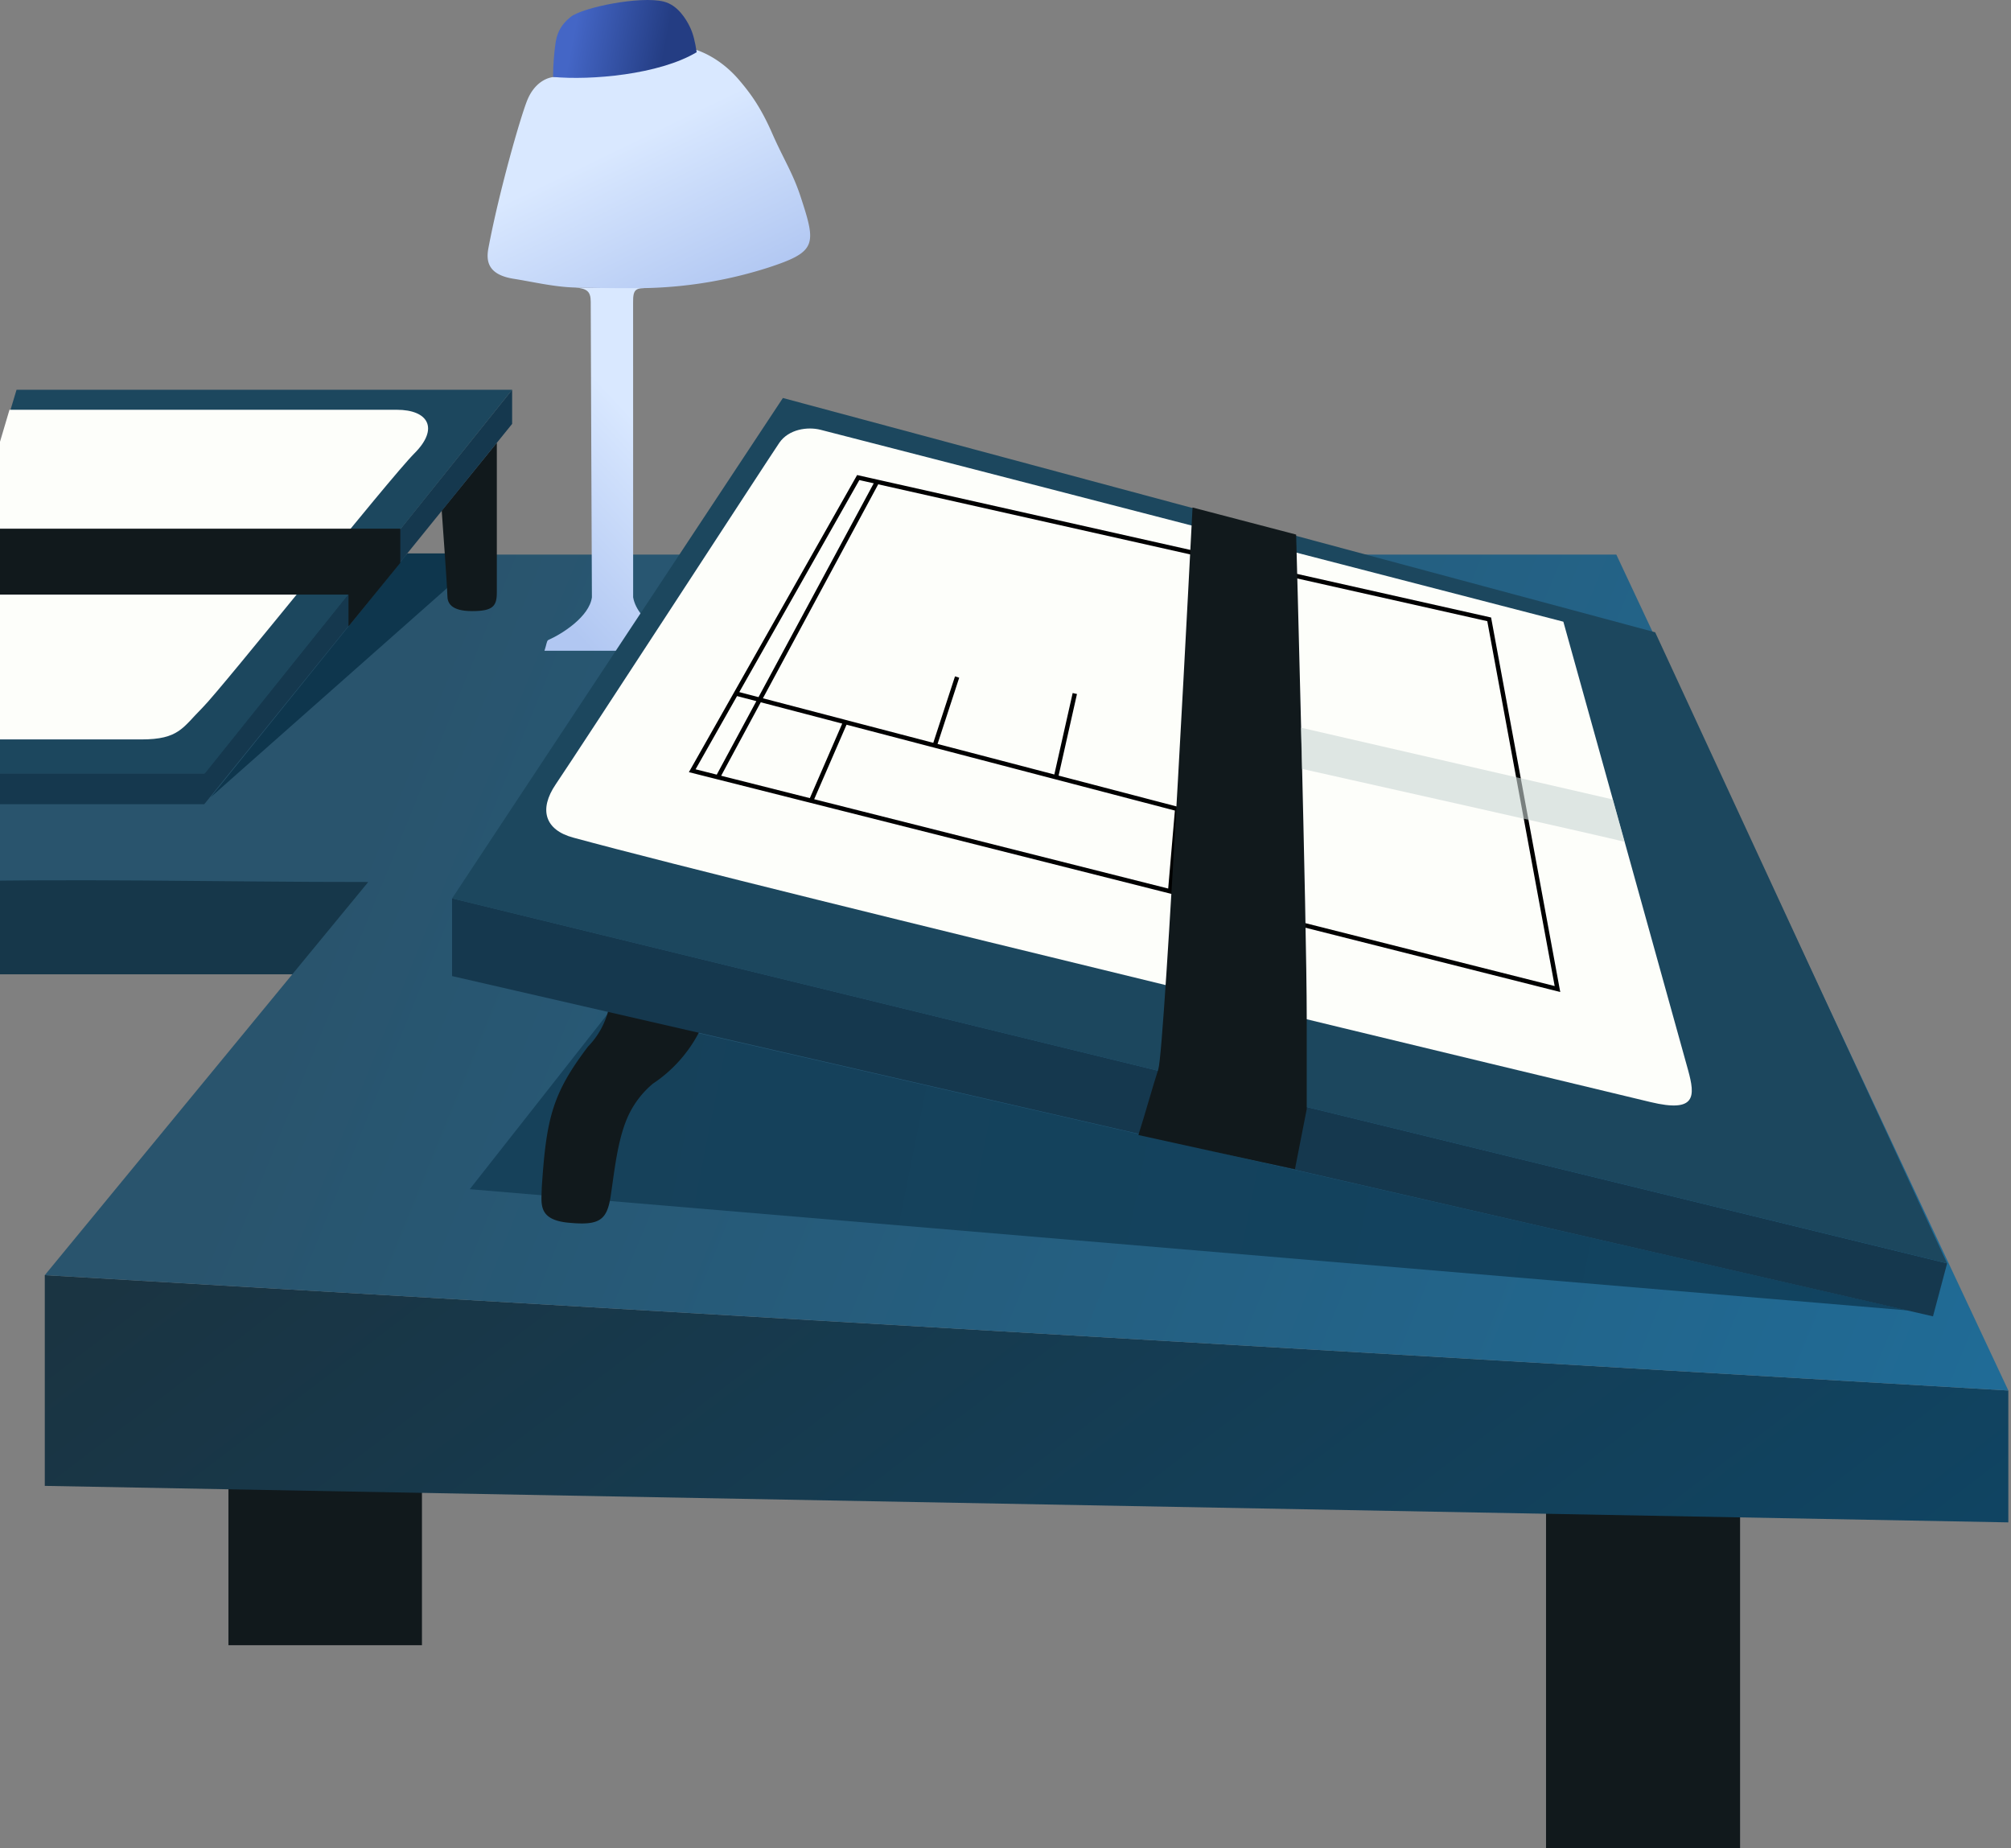
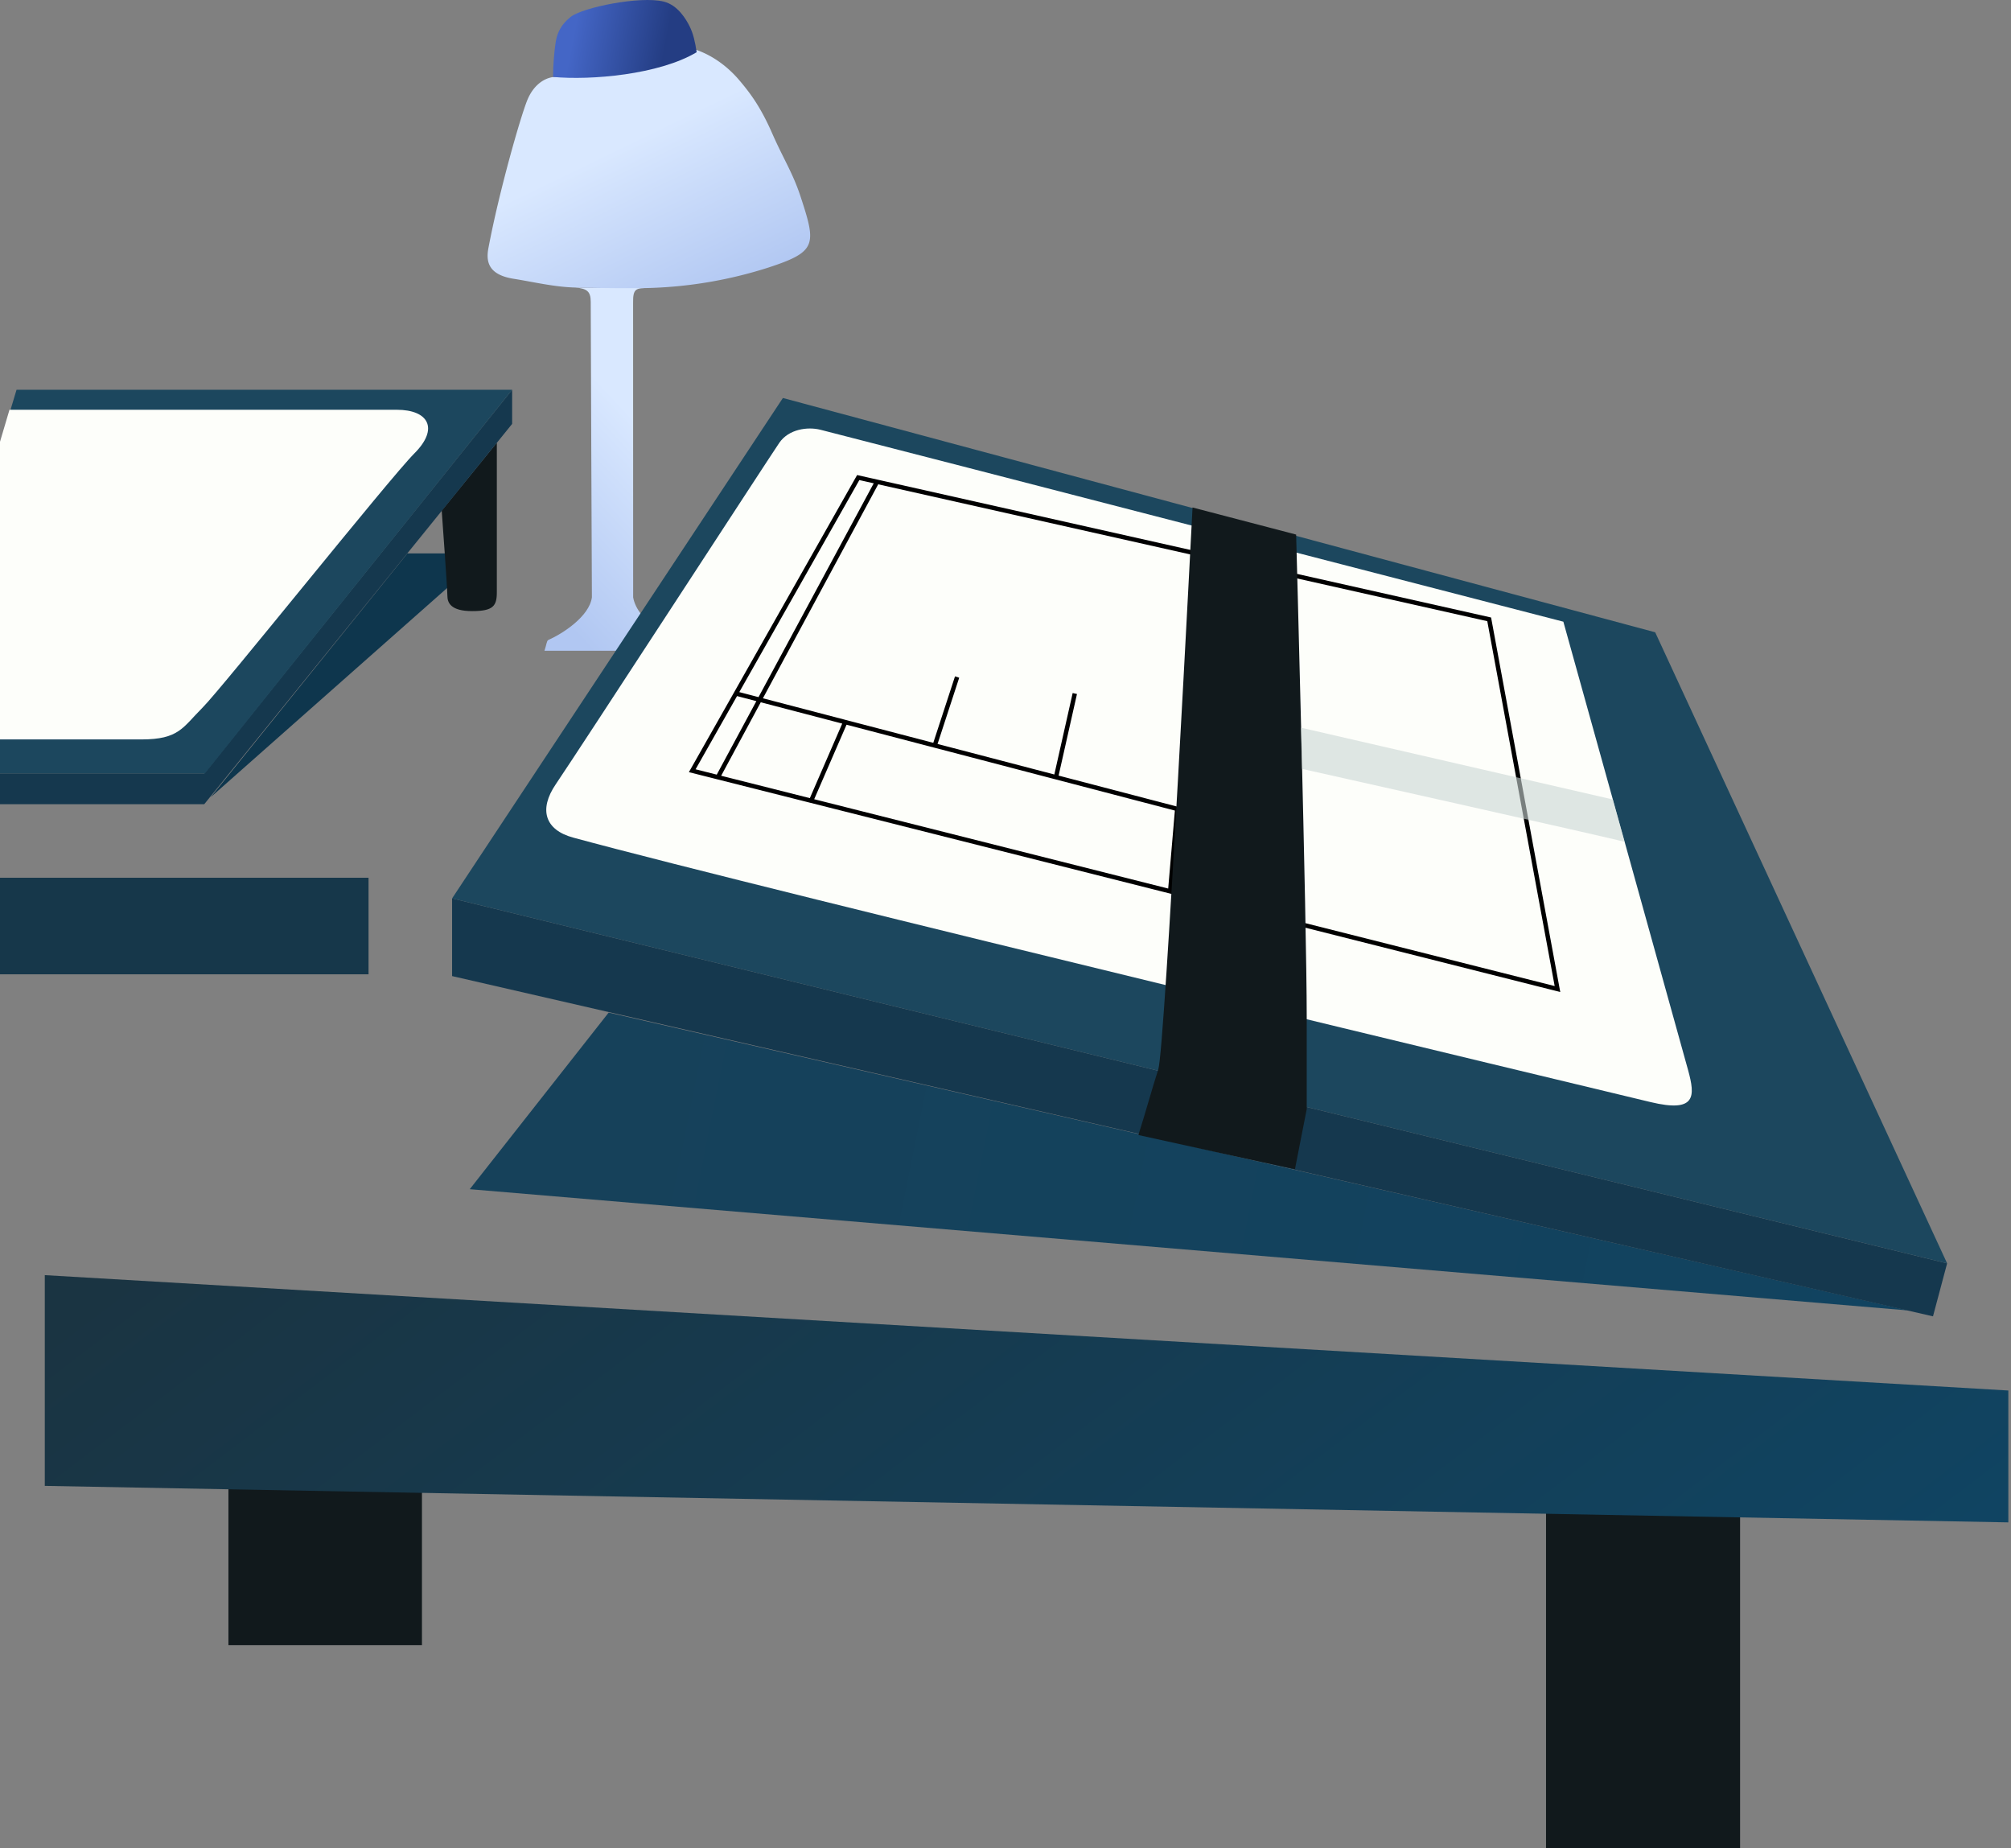
<svg xmlns="http://www.w3.org/2000/svg" width="456" height="419" fill="none">
  <rect width="100%" height="100%" fill="#808080" stroke="none" />
  <path d="M51.798 373v-38l43.882 1.606V373H51.798zm298.77 53.257V337l44 3.771v85.486h-44z" fill="#11191C" />
  <path d="M10.157 336.875v-47.78l445.238 26.159v29.896l-445.238-8.275z" fill="url(#paint0_linear)" />
  <path d="M-65.432 220.89V199h149v21.89h-149z" fill="#16374A" />
-   <path d="M-18.315 200.016c-3.323 0-4.286-1.016-4.093-4.196.337-4.433.289-13.246.289-13.246l38.416-56.84h350.211l88.887 189.52-445.238-26.159 73.34-89.129c-33.894.023-67.93-.947-101.812.05z" fill="url(#paint1_linear)" />
  <path d="M110.255 125.467H92.371l-44.577 55.255 62.461-55.255z" fill="#0E364D" />
  <path d="M112.658 134.276c0 3.103-.801 4.271-5.606 4.271-4.804 0-5.605-1.869-5.605-3.47 0-1.602-1.287-19.329-1.287-19.329l12.498-15.372v33.9z" fill="#11191C" />
  <path d="M46.318 175.348l69.81-86.984v7.741l-69.81 86.218H-21.83v-6.975h68.147z" fill="#15384E" />
  <path d="M116.128 88.365L46.46 175.348h-68.868l26.16-86.983h112.376z" fill="#1C475E" />
  <path d="M-20.006 167.642h52.051c8.542 0 9.343-2.669 13.88-7.207 4.538-4.538 42.442-52.051 48.048-57.657 5.605-5.605 3.203-9.876-4.004-9.876H2.149l-22.155 74.74z" fill="#FDFEFA" />
-   <path d="M90.77 119.862v7.741l-11.746 14.414v-7.207H-10.13l4.271-14.948h96.628z" fill="#11191C" />
  <path d="M143.568 135.424c1 5.75 9.5 9.7 9.5 9.7s.5 1.55.5 2.409h-30.109c.482-1.445.482-2.12.819-2.409 3.29-1.45 9.36-5.363 9.937-9.7 0-.8-.266-61.393-.266-66.999 0-2.409-.906-2.994-3.459-3.235 4.259.097 11.733.097 16.857.097-3.179 0-3.837.08-3.789 3.405 0 4.538.01 58.191.01 66.732z" fill="url(#paint2_linear)" />
  <path d="M130.491 65.19c-4.83-.116-9.681-1.302-13.967-1.975-5.779-.907-6.357-3.865-5.779-6.938 2.383-12.676 7.188-29.492 8.79-33.496 1.601-4.004 4.537-5.339 6.406-5.339h6.406c1.786 0 9.857-.927 13.08-1.602 3.223-.674 8.541-2.669 12.515-4.517 3.778 1.329 7.126 3.851 9.632 6.794 2.506 2.942 4.857 6.057 7.494 12.057 2.637 6 4.7 9 6.5 14.5 3.564 10.89 3.681 12.422-7.637 16.084a97.91 97.91 0 01-26.584 4.529c-4.323.132-12.864 0-16.856-.096z" fill="url(#paint3_linear)" />
  <path d="M157.972 11.836c-8.532 5.098-24.024 6.406-32.565 5.606 0-2.63.267-5.606.534-7.474.267-1.869.8-4.004 3.47-6.14 2.669-2.135 15.748-4.804 21.087-3.47 3.203.801 5.072 4.004 5.873 5.606.8 1.601 1.242 3.473 1.601 5.872z" fill="url(#paint4_linear)" />
  <path d="M106.518 269.609l31.498-40.04 294.689 67.533-326.187-27.493z" fill="url(#paint5_linear)" />
-   <path d="M138.063 228.59c4.601.713 14.901 3.649 20.757 4.818a31.303 31.303 0 01-10.787 12.286 21.057 21.057 0 00-5.369 6.844c-2.576 5.238-3.308 12.768-4.167 18.5-.854 5.7-2.616 6.846-9.632 6.167-7.017-.678-6.064-4.393-6.02-7.901 1.024-15.711 2.359-21.316 10.499-32.041a18.266 18.266 0 004.719-8.673z" fill="#11191C" />
  <path d="M102.514 221.294v-17.617l339 82.748-3.203 12.012-335.797-77.143z" fill="#15384E" />
  <path d="M441.516 286.426l-339-82.748 75.007-113.445 197.794 53.119 66.199 143.074z" fill="#1C475E" />
  <path d="M374.248 249.856c-10.411-2.498-200.303-47.994-244.278-59.959-6.405-1.735-7.85-6.36-3.949-12.094 5.279-7.759 48.851-74.758 50.699-77.427 2.139-3.09 6.406-3.682 9.342-2.936 16.962 4.305 168.433 43.509 168.433 43.509s26.693 95.828 28.294 101.7c1.602 5.872 1.869 9.706-8.541 7.207z" fill="#FDFEFA" />
  <path d="M166.88 157.231l27.725-48.96 4.271.959m-31.996 48.001l-9.912 17.505 5.815 1.467m4.097-18.972l24.789 6.481m73.672 38.363l87.82 22.156-15.482-83.816-138.803-31.185m66.465 92.845l1.602-18.685-27.494-7.187m25.892 25.872l-81.413-20.538m33.099-28.043l-5.072 15.521m0 0l27.494 7.188m-27.494-7.188l-20.286-5.303m47.78 12.491l4.271-18.972m-52.051 6.481l-7.741 17.825m0 0l-21.145-5.334m36.093-66.973l-36.093 66.973" stroke="#000" />
  <path d="M258.134 257.33c1.541-4.818 3.026-10.289 4.519-14.915 1.493-4.625 7.76-127.358 7.76-127.358l23.489 6.139s2.403 87.598 2.403 109.44v20.821l-2.67 13.614c-6.754-1.403-29.621-6.436-35.501-7.741z" fill="#11191C" />
  <path opacity=".6" d="M368.375 190.865c-2.669-.801-69.668-15.749-73.138-16.55l-.267-9.342c23.587 5.412 47.152 10.856 70.736 16.282l2.669 9.61z" fill="#C9D6D4" />
  <defs>
    <linearGradient id="paint0_linear" x1="26.346" y1="289.095" x2="209.645" y2="529.279" gradientUnits="userSpaceOnUse">
      <stop stop-color="#1A3442" />
      <stop offset="1" stop-color="#104462" />
    </linearGradient>
    <linearGradient id="paint1_linear" x1="90.568" y1="168.5" x2="450.59" y2="315.254" gradientUnits="userSpaceOnUse">
      <stop stop-color="#29546D" />
      <stop offset="1" stop-color="#206B96" />
    </linearGradient>
    <linearGradient id="paint2_linear" x1="154.769" y1="106.596" x2="123.271" y2="135.958" gradientUnits="userSpaceOnUse">
      <stop stop-color="#D9E8FF" />
      <stop offset="1" stop-color="#B1C7F2" />
    </linearGradient>
    <linearGradient id="paint3_linear" x1="141.156" y1="32.924" x2="159.154" y2="70.084" gradientUnits="userSpaceOnUse">
      <stop stop-color="#D9E8FF" />
      <stop offset="1" stop-color="#B1C7F2" />
    </linearGradient>
    <linearGradient id="paint4_linear" x1="129.867" y1="8.65" x2="150.498" y2="12.637" gradientUnits="userSpaceOnUse">
      <stop stop-color="#4466C6" />
      <stop offset="1" stop-color="#243D83" />
    </linearGradient>
    <linearGradient id="paint5_linear" x1="133.211" y1="236.509" x2="436.443" y2="297.102" gradientUnits="userSpaceOnUse">
      <stop stop-color="#16415A" />
      <stop offset="1" stop-color="#114360" />
    </linearGradient>
  </defs>
</svg>